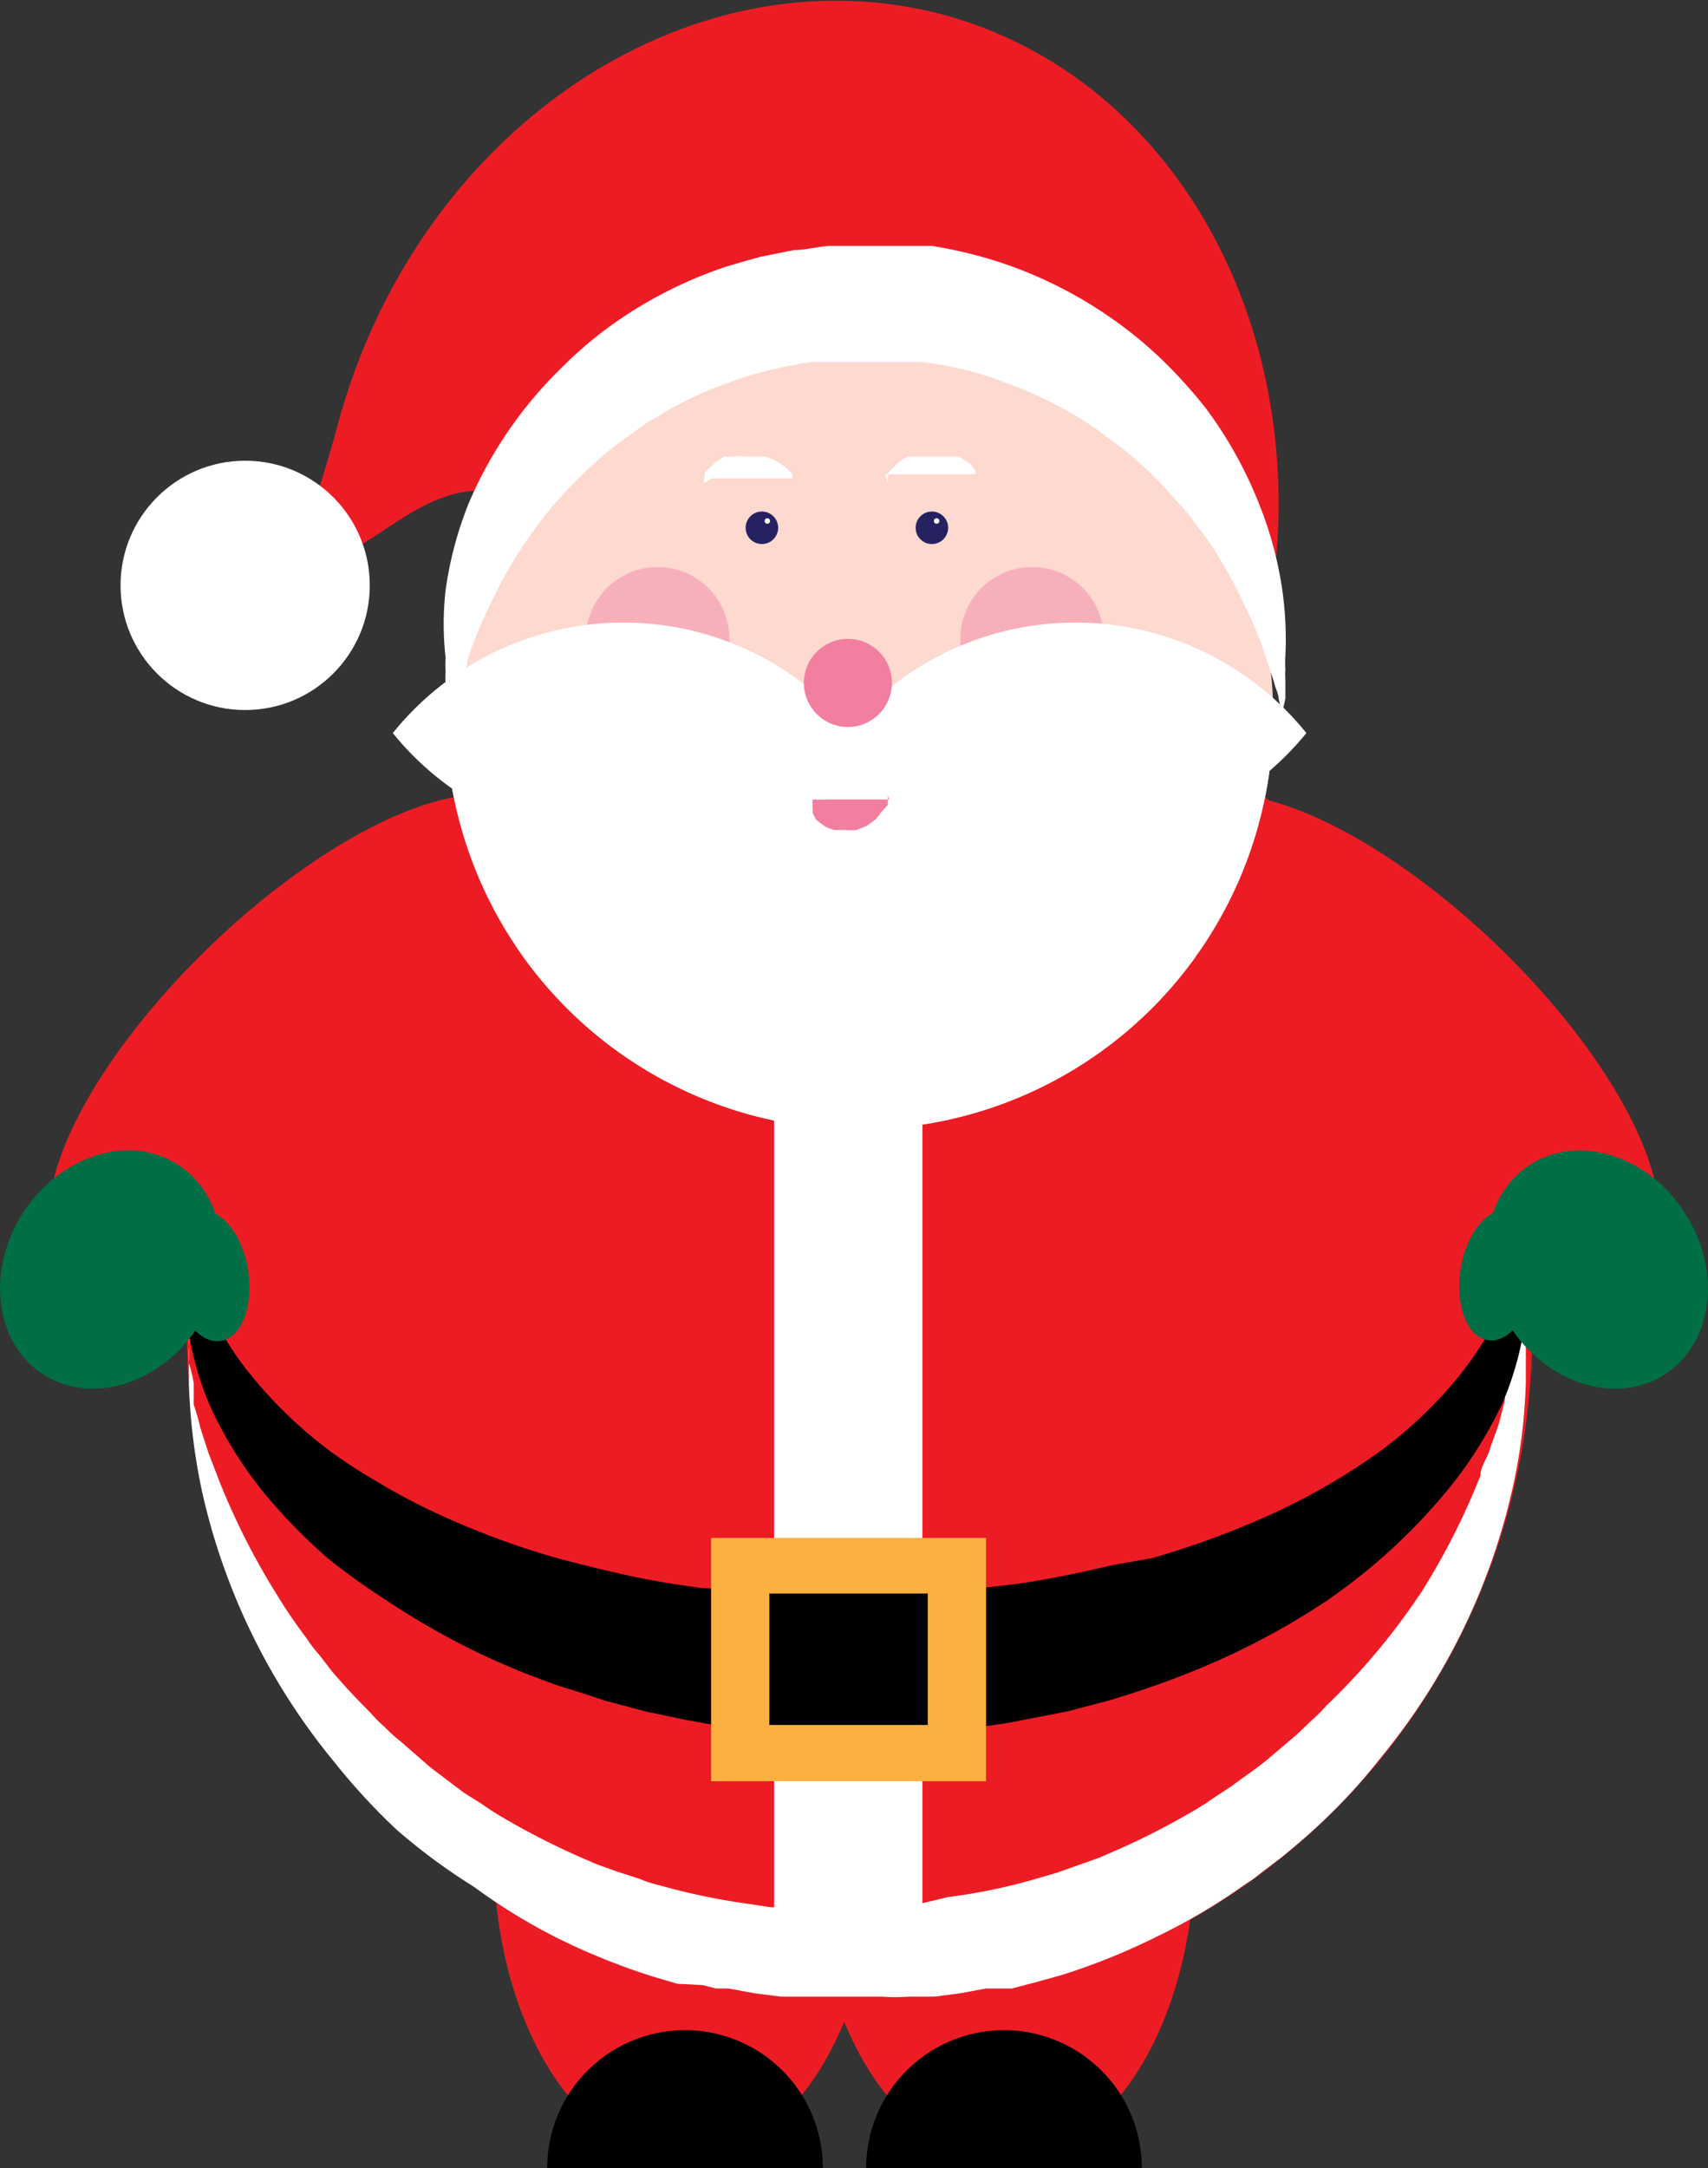
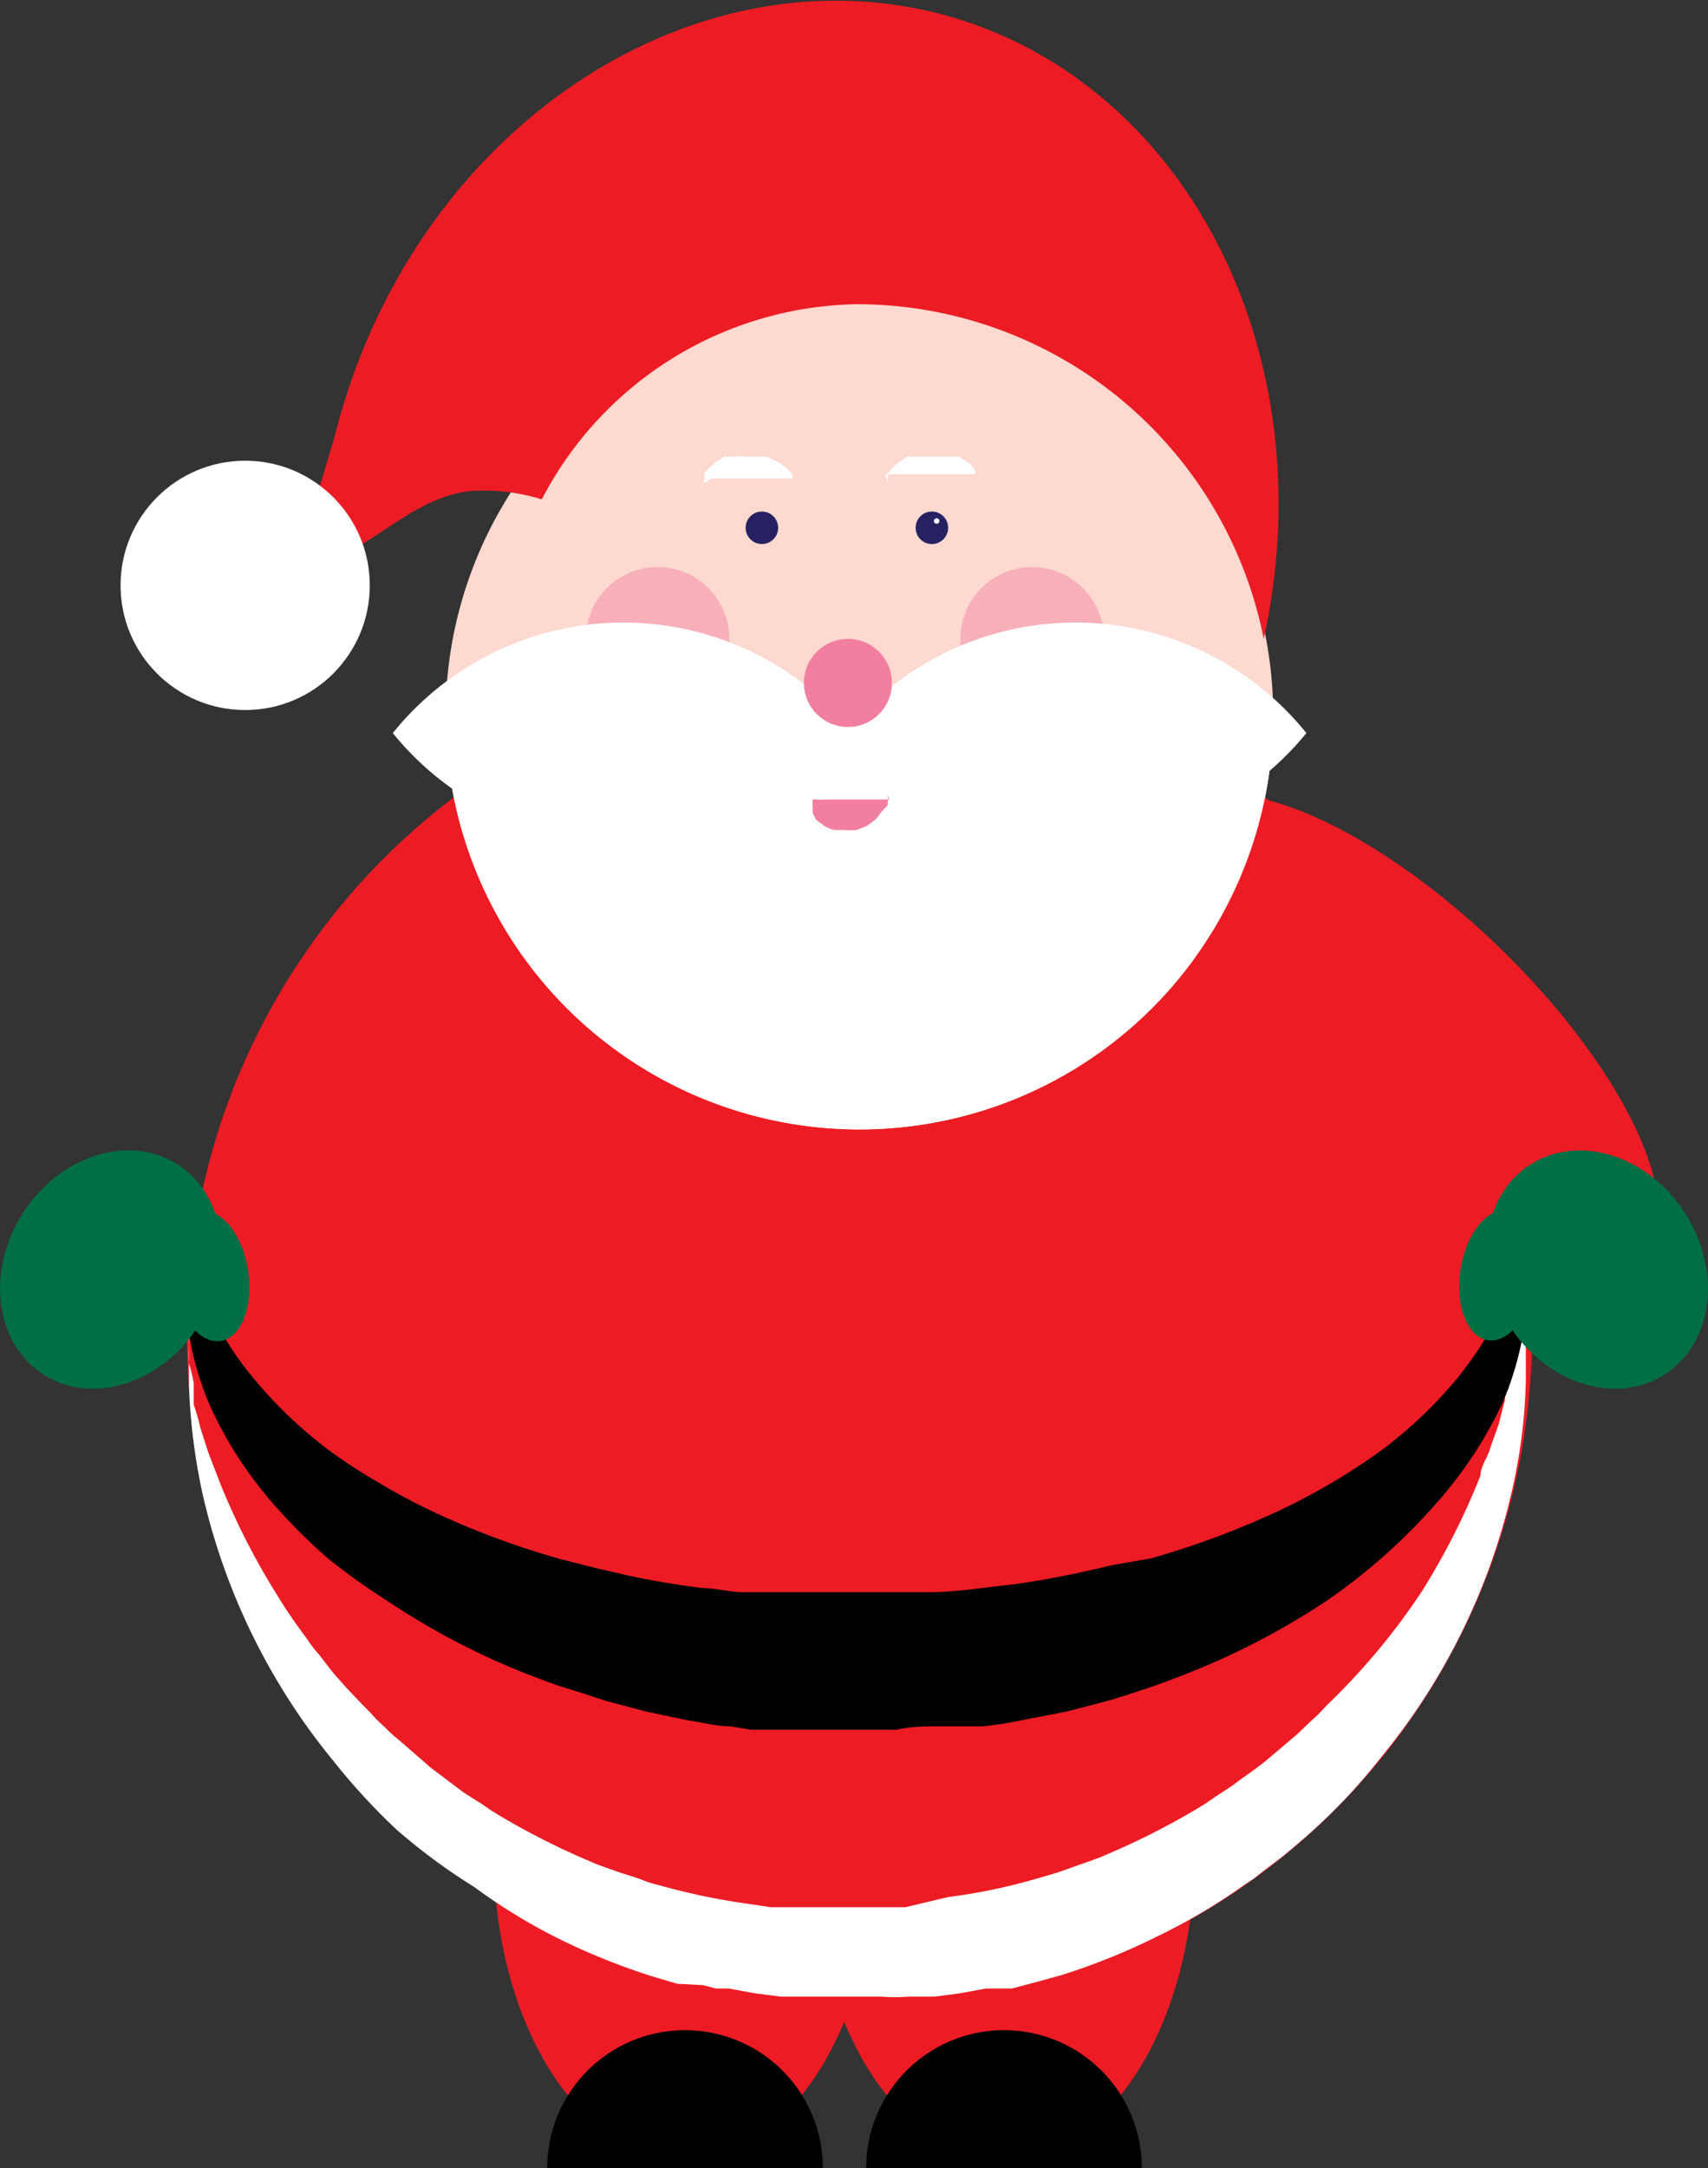
<svg xmlns="http://www.w3.org/2000/svg" viewBox="0 0 25.22 32">
  <rect x="0" y="0" width="25.22" height="32" fill="#333333" stroke="none" />
  <circle cx="12.69" cy="19.69" r="9.93" fill="#ed1c24" />
  <circle cx="12.69" cy="10.56" r="6.11" fill="#fdd9d0" />
-   <ellipse cx="4.38" cy="15.27" fill="#ed1c24" rx="4.75" ry="1.83" transform="rotate(-43.86 4.386 15.274)" />
  <path fill="#ed1c24" d="M22.62 19.69v.64c-.01-.22 0-.43 0-.64Zm-.01-.43v.43-.54.11Zm-.02 1.22a.13.13 0 0 1 0-.06.13.13 0 0 0 0 .06Zm0-1.57Z" />
  <path fill="#b71318" d="M22.62 19.69zm-.02.64Zm.01-1.21v-.18.21Zm-4.92.57Z" />
  <ellipse cx="14.82" cy="27.36" fill="#ed1c24" rx="2.82" ry="4.51" />
  <ellipse cx="20.84" cy="15.27" fill="#ed1c24" rx="1.83" ry="4.75" transform="rotate(-46.14 20.845 15.272)" />
  <ellipse cx="10.11" cy="27.36" fill="#ed1c24" rx="2.82" ry="4.51" />
  <path fill="#ed1c24" d="M13.94.22c-3.75-1-7.75 1.68-8.94 6a22.11 22.11 0 0 1-.7 2.16c1 0 1.62-1 2.62-1.13A2.91 2.91 0 0 1 8 7.37a5.34 5.34 0 0 1 4.66-2.88 6.13 6.13 0 0 1 6 4.94c.92-4.18-1.13-8.23-4.72-9.21Z" />
  <path fill="#fff" d="M18.8 10.56a6.11 6.11 0 0 1-12.22 0Z" />
  <circle cx="9.71" cy="9.43" r="1.06" fill="#f7b0b9" />
  <circle cx="15.24" cy="9.43" r="1.06" fill="#f7b0b9" />
  <path fill="#fff" d="M9.21 12.44a4.36 4.36 0 0 0 3.4-1.62 4.37 4.37 0 0 0-6.81 0 4.37 4.37 0 0 0 3.41 1.62Z" />
  <path fill="#fff" d="M15.88 12.44a4.4 4.4 0 0 0 3.41-1.62 4.38 4.38 0 0 0-6.82 0 4.37 4.37 0 0 0 3.41 1.62Z" />
  <circle cx="12.52" cy="10.08" r=".65" fill="#f27ea0" />
  <path fill="#f27ea0" d="M13.11 11.74v.14L13 12a.39.39 0 0 1-.08.1l-.12.09-.15.06a.86.86 0 0 1-.17 0h-.16a.52.52 0 0 1-.15-.06l-.12-.09L12 12v-.05a.31.31 0 0 1 0-.08.42.42 0 0 1 0-.07h.06a.09.09 0 0 0 .06 0 .18.18 0 0 0 .07 0h.94Z" />
  <path fill="#fff" d="M10.4 7.13a.17.17 0 0 1 0-.07v-.07a.5.5 0 0 1 .07-.08l.1-.09.12-.08h.15a.45.45 0 0 1 .16 0h.31l.14.06a.52.52 0 0 1 .11.07.27.27 0 0 1 .08.07.34.34 0 0 1 .06.06v.06h-1.19Zm2.71 0v-.14a.5.5 0 0 1 .07-.08l.09-.09.13-.08h.76l.11.07a.27.27 0 0 1 .08.07l.05.06V7h-1.33Z" />
  <circle cx="3.62" cy="8.64" r="1.84" fill="#fff" />
  <circle cx="11.25" cy="7.79" r=".24" fill="#262262" />
-   <path fill="#fff" d="M6.58 10.56v-.22a1.43 1.43 0 0 1 0-.26.88.88 0 0 1 0-.17 1.27 1.27 0 0 1 0-.2 4.39 4.39 0 0 1 0-1 5.43 5.43 0 0 1 .34-1.28 6.15 6.15 0 0 1 1.37-2A6 6 0 0 1 9 4.82a6.35 6.35 0 0 1 1.74-.89l.24-.07.25-.07.5-.1c.17 0 .34-.05.51-.06h1.52a6.5 6.5 0 0 1 1 .24 6.35 6.35 0 0 1 1.74.89 6.06 6.06 0 0 1 .71.6 7.16 7.16 0 0 1 .59.66 6.09 6.09 0 0 1 .78 1.39 5.56 5.56 0 0 1 .35 1.27 5.2 5.2 0 0 1 .05 1 1.28 1.28 0 0 0 0 .19 1.28 1.28 0 0 0 0 .17v.27l-.05.22-.05-.22c0-.07-.05-.15-.07-.25l-.11-.33a5.49 5.49 0 0 0-.35-.85 6.57 6.57 0 0 0-.58-1 2.35 2.35 0 0 1-.19-.25c-.07-.08-.14-.17-.22-.25a5.38 5.38 0 0 0-.47-.49 4.82 4.82 0 0 0-.55-.44 3.06 3.06 0 0 0-.29-.21l-.16-.1-.16-.09a6.55 6.55 0 0 0-1.39-.57 6.2 6.2 0 0 0-.75-.14h-1.58a6.22 6.22 0 0 0-.75.15 6 6 0 0 0-1.39.56l-.16.1-.16.09-.29.21a4.89 4.89 0 0 0-.55.45 6.19 6.19 0 0 0-.88 1 6.5 6.5 0 0 0-.58 1 5.93 5.93 0 0 0-.35.85c0 .13-.08.24-.1.33a2.08 2.08 0 0 0-.07.26Z" />
-   <circle cx="11.33" cy="7.69" r=".04" fill="#fff" />
  <circle cx="13.76" cy="7.79" r=".24" fill="#262262" />
  <circle cx="13.83" cy="7.69" r=".04" fill="#fff" />
  <path d="M12.15 32a2 2 0 0 0-4.07 0Zm4.71 0a2 2 0 0 0-4.07 0Z" />
  <path fill="#fff" d="M22.53 19.05v1.34a8.12 8.12 0 0 1-.19 1.55 9.54 9.54 0 0 1-1.95 4 8.5 8.5 0 0 1-.92 1c-.17.16-.35.31-.53.46l-.29.22-.14.11-.15.1a8.84 8.84 0 0 1-1.27.75 9.67 9.67 0 0 1-1.41.57l-.36.1-.38.1h-.38l-.38.07-.38.05h-.39a2.56 2.56 0 0 1-.39 0h-1.49l-.39-.05-.38-.07h-.19l-.19-.05-.38-.02-.37-.11a9.67 9.67 0 0 1-1.41-.57A8.48 8.48 0 0 1 7 27.85 8.83 8.83 0 0 1 5.85 27a9.47 9.47 0 0 1-.92-1 9.54 9.54 0 0 1-1.95-4 9 9 0 0 1-.19-1.55v-.57a1.93 1.93 0 0 0 0-.23 1.23 1.23 0 0 1 0-.2v-.34.75a2 2 0 0 1 0 .26 2.46 2.46 0 0 1 .07.29s0 .1 0 .16v.16a3.57 3.57 0 0 1 .1.35l.12.37.15.39a10.45 10.45 0 0 0 .86 1.7c.09.15.19.3.29.44s.11.15.16.22a1.84 1.84 0 0 0 .17.22l.17.22c.06.08.13.15.19.22s.26.28.4.42a2.08 2.08 0 0 0 .21.21 2.09 2.09 0 0 0 .22.2l.46.4.49.37.27.17.13.09.13.08a11.15 11.15 0 0 0 1.14.59l.3.13.31.11.31.1a1.86 1.86 0 0 0 .31.1 9.68 9.68 0 0 0 1.3.27l.33.05h1.99L14 28a8.34 8.34 0 0 0 1.3-.27l.31-.09.31-.11.31-.11.3-.13a11.15 11.15 0 0 0 1.14-.59l.13-.08.13-.09.26-.17c.17-.13.34-.24.5-.37l.46-.39.22-.21a2.08 2.08 0 0 0 .21-.21 9.84 9.84 0 0 0 1.42-1.7 10.45 10.45 0 0 0 .86-1.7c0-.13.1-.26.14-.39s.09-.25.13-.37l.09-.35c0-.05 0-.11.05-.16a1.24 1.24 0 0 1 0-.16l.06-.29c0-.09 0-.17.05-.25s0-.16.05-.23a1.24 1.24 0 0 0 0-.18c.08-.23.1-.35.1-.35Z" />
-   <path fill="#fff" d="M11.43 16.16h2.19v13.08h-2.19z" />
  <path d="M22.53 18.27v1.14a4.59 4.59 0 0 1-.35 1.31 6.18 6.18 0 0 1-1 1.5 8.67 8.67 0 0 1-1.58 1.4 10.94 10.94 0 0 1-2.07 1.08c-.37.15-.76.28-1.16.4l-.61.16-.62.12a6.17 6.17 0 0 1-.62.1h-.64c-.21 0-.42 0-.64.05h-2.15l-.31-.05c-.21 0-.42-.06-.63-.09l-.62-.13-.6-.16-.3-.1-.29-.09c-.2-.06-.39-.14-.58-.21a11 11 0 0 1-2.07-1.09 9.65 9.65 0 0 1-.85-.61 8.3 8.3 0 0 1-.73-.72 5.94 5.94 0 0 1-1-1.51 4.51 4.51 0 0 1-.35-1.31s0-.09 0-.13v-.72c0-.1.05-.29.05-.29s0 .1.07.28.06.2.1.33a1.67 1.67 0 0 1 .08.2v.11a.37.37 0 0 0 .05.11 4.52 4.52 0 0 0 .64 1 6.54 6.54 0 0 0 1.1 1.05 7.44 7.44 0 0 0 .72.47 9.08 9.08 0 0 0 .82.44 12.22 12.22 0 0 0 1.88.7l.51.13.26.06.26.06q.52.11 1.08.18c.18 0 .36.05.55.06h2.79c.38 0 .74-.06 1.11-.1s.72-.11 1.07-.18l.27-.06.26-.06.57-.1a12.62 12.62 0 0 0 1.88-.7 9.48 9.48 0 0 0 1.54-.91 6.54 6.54 0 0 0 1.1-1.05 5.39 5.39 0 0 0 .64-1v-.22c0-.04.06-.14.08-.2a3 3 0 0 0 .1-.33c.17-.22.19-.32.19-.32Z" />
  <ellipse cx="1.63" cy="18.74" fill="#006f45" rx="1.84" ry="1.54" transform="rotate(-57.45 1.63 18.736)" />
  <ellipse cx="3.11" cy="18.83" fill="#006f45" rx=".56" ry=".97" transform="rotate(-8.88 3.137 18.836)" />
  <ellipse cx="22.12" cy="18.83" fill="#006f45" rx=".97" ry=".56" transform="rotate(-81.12 22.115 18.827)" />
  <ellipse cx="23.59" cy="18.74" fill="#006f45" rx="1.54" ry="1.84" transform="rotate(-32.54 23.587 18.745)" />
-   <path fill="#fbb040" d="M10.5 22.7h4.06v3.59H10.5z" />
  <path d="M11.36 23.52h2.34v1.94h-2.34z" />
</svg>